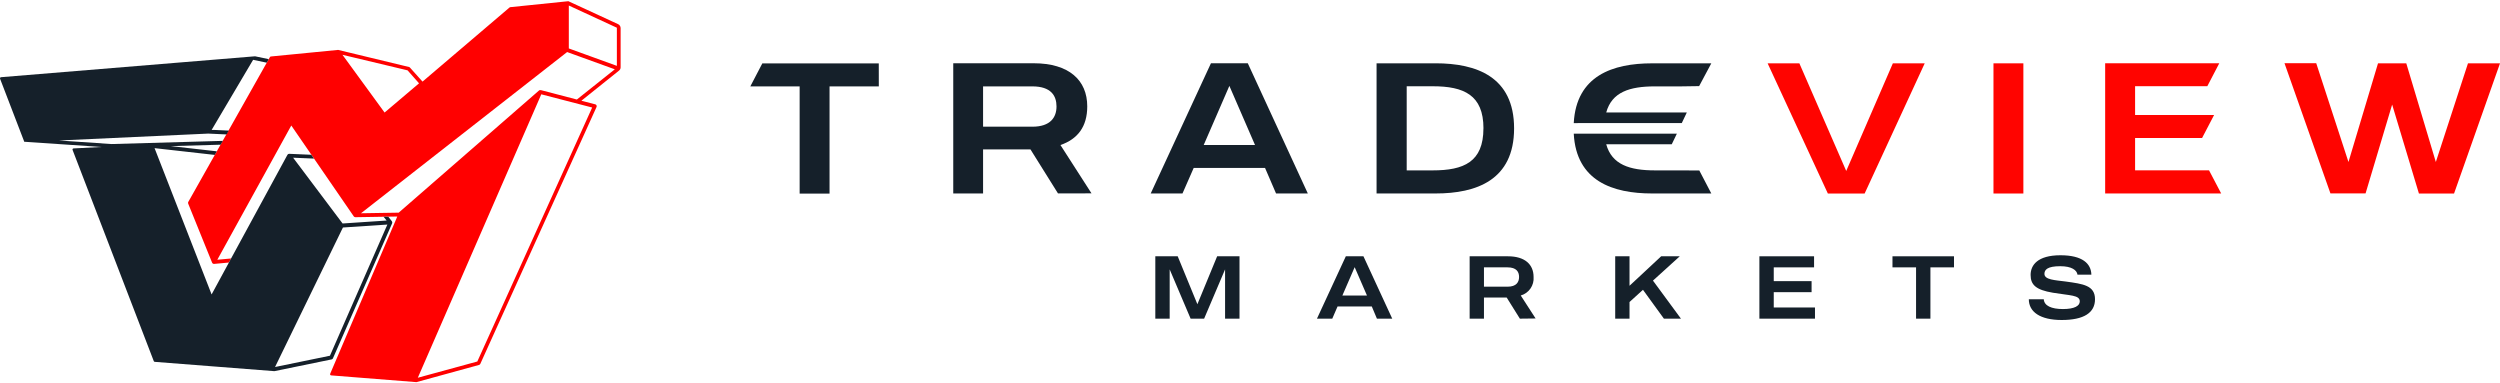
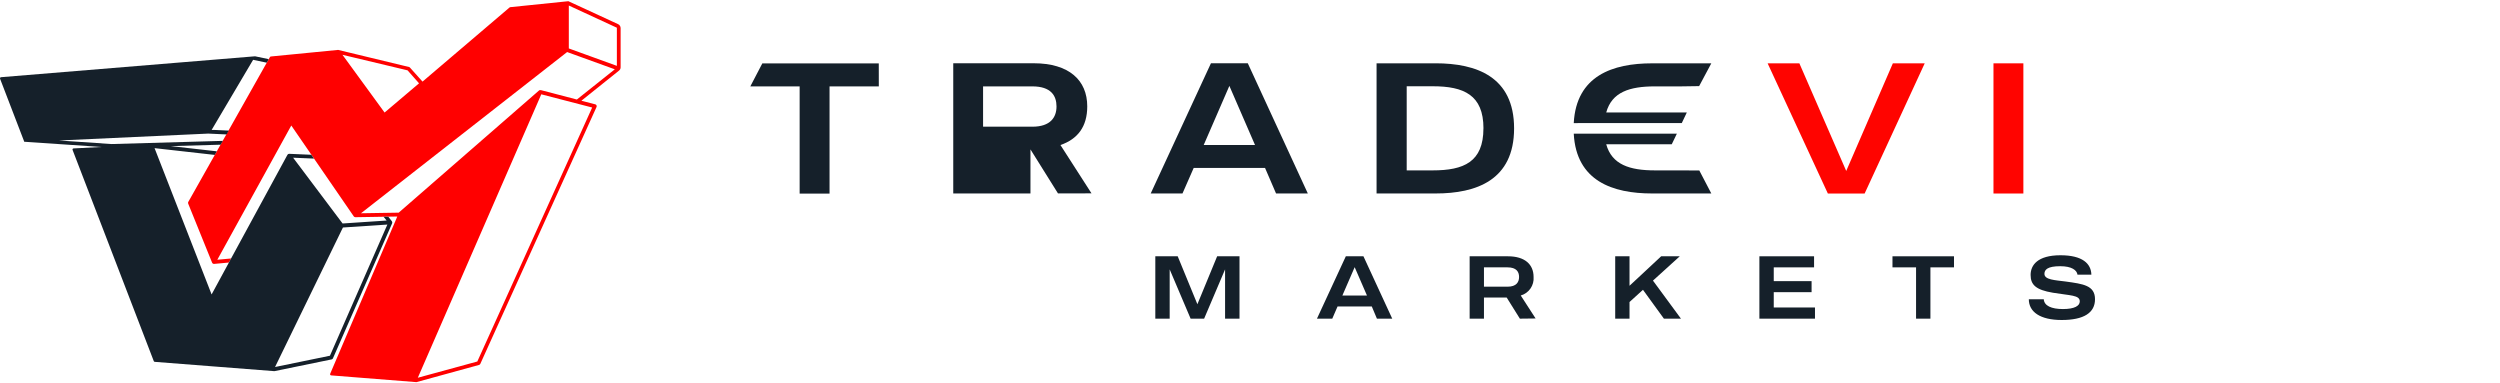
<svg xmlns="http://www.w3.org/2000/svg" width="300" height="46" viewBox="0 0 300 46" fill="none">
  <path d="M230.966 7.6L223.757 23.221H219.342L212.115 7.6H215.924L221.547 20.515L227.143 7.6H230.966Z" fill="#FF0400" />
  <path d="M242.805 7.6V23.221H239.217V7.6H242.805Z" fill="#FF0400" />
-   <path d="M266.539 23.212H252.619V7.591H266.314L264.876 10.347H256.211V13.802H265.69L264.251 16.559H256.211V20.437H265.083L266.539 23.212Z" fill="#FF0400" />
-   <path d="M300 7.6L294.487 23.221H290.269L287.058 12.548L283.869 23.207H279.652L274.139 7.586H277.947L281.816 19.44L285.363 7.596H288.753L292.3 19.44L296.159 7.596L300 7.6Z" fill="#FF0400" />
  <path d="M74.175 2.9L68.203 0.144L61.229 0.86L61.151 0.892L50.703 9.792L49.191 8.106C49.159 8.072 49.118 8.048 49.072 8.037L40.591 5.992H40.536C40.462 5.992 32.505 6.778 32.505 6.778C32.481 6.78 32.459 6.788 32.439 6.801C32.419 6.814 32.402 6.831 32.39 6.851L22.586 24.245C22.571 24.276 22.564 24.31 22.564 24.344C22.564 24.378 22.571 24.412 22.586 24.443L25.453 31.523C25.473 31.567 25.505 31.604 25.546 31.63C25.587 31.656 25.634 31.67 25.682 31.67L27.47 31.504L27.731 31.017L26.078 31.169L34.954 15.061L42.452 25.964C42.463 25.981 42.477 25.997 42.493 26.01C42.531 26.037 42.575 26.056 42.622 26.065L47.675 25.982L39.622 44.851C39.613 44.872 39.609 44.895 39.611 44.918C39.613 44.941 39.62 44.963 39.632 44.982C39.644 45.001 39.661 45.017 39.681 45.029C39.7 45.041 39.723 45.047 39.746 45.048L49.968 45.857L57.489 43.79C57.521 43.781 57.55 43.765 57.576 43.743C57.601 43.722 57.622 43.696 57.636 43.666L71.584 12.838C71.598 12.807 71.605 12.775 71.605 12.741C71.605 12.708 71.598 12.675 71.584 12.645C71.57 12.615 71.55 12.588 71.524 12.567C71.499 12.545 71.469 12.53 71.437 12.521L69.765 12.089L74.29 8.464C74.348 8.418 74.394 8.36 74.426 8.294C74.458 8.228 74.474 8.156 74.474 8.083V3.36C74.472 3.263 74.442 3.169 74.39 3.088C74.337 3.007 74.263 2.942 74.175 2.9ZM41.096 6.576L48.907 8.441L50.285 9.998L46.15 13.504L41.096 6.576ZM71.061 12.902L57.278 43.381L50.138 45.329L64.955 11.317L71.061 12.902ZM69.223 11.942L64.895 10.812H64.84H64.766C64.737 10.823 64.709 10.838 64.684 10.857L47.845 25.518L43.32 25.591L68.056 6.245L73.776 8.317L69.223 11.942ZM74.024 7.903L68.258 5.813V0.663L74.024 3.327V7.903Z" fill="#FF0000" />
  <path d="M105.458 10.366H99.545V23.23H95.957V10.366H90.039L91.477 7.609H105.453L105.458 10.366Z" fill="#15202A" />
-   <path d="M126.96 23.212L123.656 17.928H117.969V23.212H114.39V7.591H124.038C128.278 7.591 130.47 9.622 130.47 12.764C130.47 15.217 129.312 16.692 127.254 17.404L130.98 23.202L126.96 23.212ZM117.969 15.204H123.882C126.068 15.204 126.781 14.069 126.781 12.773C126.781 11.478 126.11 10.366 123.882 10.366H117.969V15.204Z" fill="#15202A" />
+   <path d="M126.96 23.212L123.656 17.928V23.212H114.39V7.591H124.038C128.278 7.591 130.47 9.622 130.47 12.764C130.47 15.217 129.312 16.692 127.254 17.404L130.98 23.202L126.96 23.212ZM117.969 15.204H123.882C126.068 15.204 126.781 14.069 126.781 12.773C126.781 11.478 126.11 10.366 123.882 10.366H117.969V15.204Z" fill="#15202A" />
  <path d="M151.806 20.156H143.242L141.9 23.212H138.087L145.314 7.591H149.734L156.937 23.212H153.124L151.806 20.156ZM150.602 17.4L147.524 10.306L144.445 17.4H150.602Z" fill="#15202A" />
  <path d="M181.691 15.406C181.691 21.631 177.143 23.216 172.282 23.216H165.188V7.596H172.278C177.143 7.6 181.691 9.185 181.691 15.406ZM178.016 15.406C178.016 11.391 175.654 10.352 171.928 10.352H168.804V20.446H171.928C175.65 20.446 178.011 19.44 178.011 15.406H178.016Z" fill="#15202A" />
  <path d="M201.815 14.767L202.417 13.499H192.746C193.421 11.046 195.553 10.366 198.599 10.366H201.723L203.896 10.334L205.357 7.6H198.245C193.55 7.6 189.148 9.075 188.85 14.772L201.815 14.767Z" fill="#15202A" />
  <path d="M201.723 20.446H198.599C195.557 20.446 193.426 19.757 192.746 17.312H200.611L201.222 16.044H188.85C189.148 21.741 193.55 23.216 198.245 23.216H205.357L203.919 20.46L201.723 20.446Z" fill="#15202A" />
  <path d="M148.741 30.755V38.239H147.009V32.327L144.495 38.239H142.874L140.361 32.327V38.239H138.638V30.755H141.325L143.687 36.508L146.058 30.755H148.741Z" fill="#15202A" />
  <path d="M164.614 36.774H160.507L159.873 38.239H158.035L161.499 30.755H163.613L167.068 38.239H165.23L164.614 36.774ZM164.035 35.46L162.561 32.06L161.086 35.46H164.035Z" fill="#15202A" />
  <path d="M182.385 38.239L180.8 35.703H178.076V38.239H176.357V30.755H180.952C182.982 30.755 184.03 31.729 184.03 33.236C184.069 33.728 183.938 34.217 183.657 34.623C183.377 35.028 182.965 35.324 182.491 35.46L184.273 38.217L182.385 38.239ZM178.076 34.403H180.91C181.958 34.403 182.289 33.856 182.289 33.236C182.289 32.616 181.967 32.083 180.91 32.083H178.076V34.403Z" fill="#15202A" />
  <path d="M197.156 34.775L195.543 36.241V38.239H193.825V30.755H195.543V34.293L199.338 30.755H201.571L198.355 33.673L201.714 38.239H199.669L197.156 34.775Z" fill="#15202A" />
  <path d="M217.798 38.239H211.127V30.755H217.688V32.083H212.85V33.737H217.39V35.06H212.85V36.898H217.798V38.239Z" fill="#15202A" />
  <path d="M234.48 32.083H231.65V38.239H229.927V32.083H227.097V30.755H234.48V32.083Z" fill="#15202A" />
  <path d="M251.401 35.91C251.401 37.532 250.064 38.4 247.404 38.4C244.817 38.4 243.458 37.426 243.458 35.91H245.254C245.295 36.691 246.173 37.086 247.551 37.086C248.929 37.086 249.573 36.71 249.573 36.167C249.573 35.396 248.419 35.474 246.357 35.129C244.294 34.785 243.673 34.169 243.673 32.993C243.673 31.817 244.51 30.631 247.257 30.631C249.894 30.631 250.933 31.633 250.965 32.961H249.297C249.233 32.428 248.612 31.945 247.234 31.945C245.695 31.945 245.332 32.363 245.332 32.864C245.332 33.572 246.572 33.613 247.886 33.783C249.968 34.072 251.401 34.242 251.401 35.91Z" fill="#15202A" />
  <path d="M39.961 42.981L47.059 26.791C47.077 26.742 47.077 26.688 47.059 26.639C47.054 26.61 47.043 26.582 47.027 26.556L46.595 26.005H46.021L46.398 26.465L41.11 26.818L35.174 18.925L37.682 19.031L37.356 18.572L34.691 18.457C34.651 18.458 34.611 18.469 34.577 18.49C34.542 18.511 34.514 18.541 34.494 18.576L27.731 31.017L27.469 31.505L25.392 35.332L18.547 17.777L25.774 18.59L26.017 18.158L20.504 17.533L26.477 17.363L26.743 16.904L13.378 17.285L7.075 16.858L24.993 16.031L27.198 16.132L27.451 15.672L25.686 15.59H25.397L30.373 7.178L32.013 7.522L32.247 7.099L30.607 6.755L0.124 9.263C0.101 9.266 0.08 9.274 0.061 9.285C0.042 9.297 0.026 9.313 0.013 9.332C0.005 9.353 0 9.374 0 9.397C0 9.419 0.005 9.441 0.013 9.461L2.903 16.986C2.903 16.986 2.903 17.009 2.903 17.014C2.929 17.021 2.956 17.021 2.981 17.014L12.207 17.639L8.825 17.809C8.803 17.811 8.782 17.817 8.763 17.828C8.744 17.84 8.727 17.855 8.715 17.873C8.704 17.894 8.698 17.916 8.698 17.94C8.698 17.963 8.704 17.986 8.715 18.006L18.451 43.33C18.458 43.357 18.475 43.38 18.497 43.397C18.52 43.413 18.547 43.422 18.575 43.422L32.923 44.539L39.814 43.124C39.848 43.113 39.879 43.095 39.905 43.07C39.93 43.045 39.95 43.015 39.961 42.981ZM33.005 44.042L41.151 27.301L46.485 26.947L39.593 42.687L33.005 44.042Z" fill="#15202A" />
</svg>